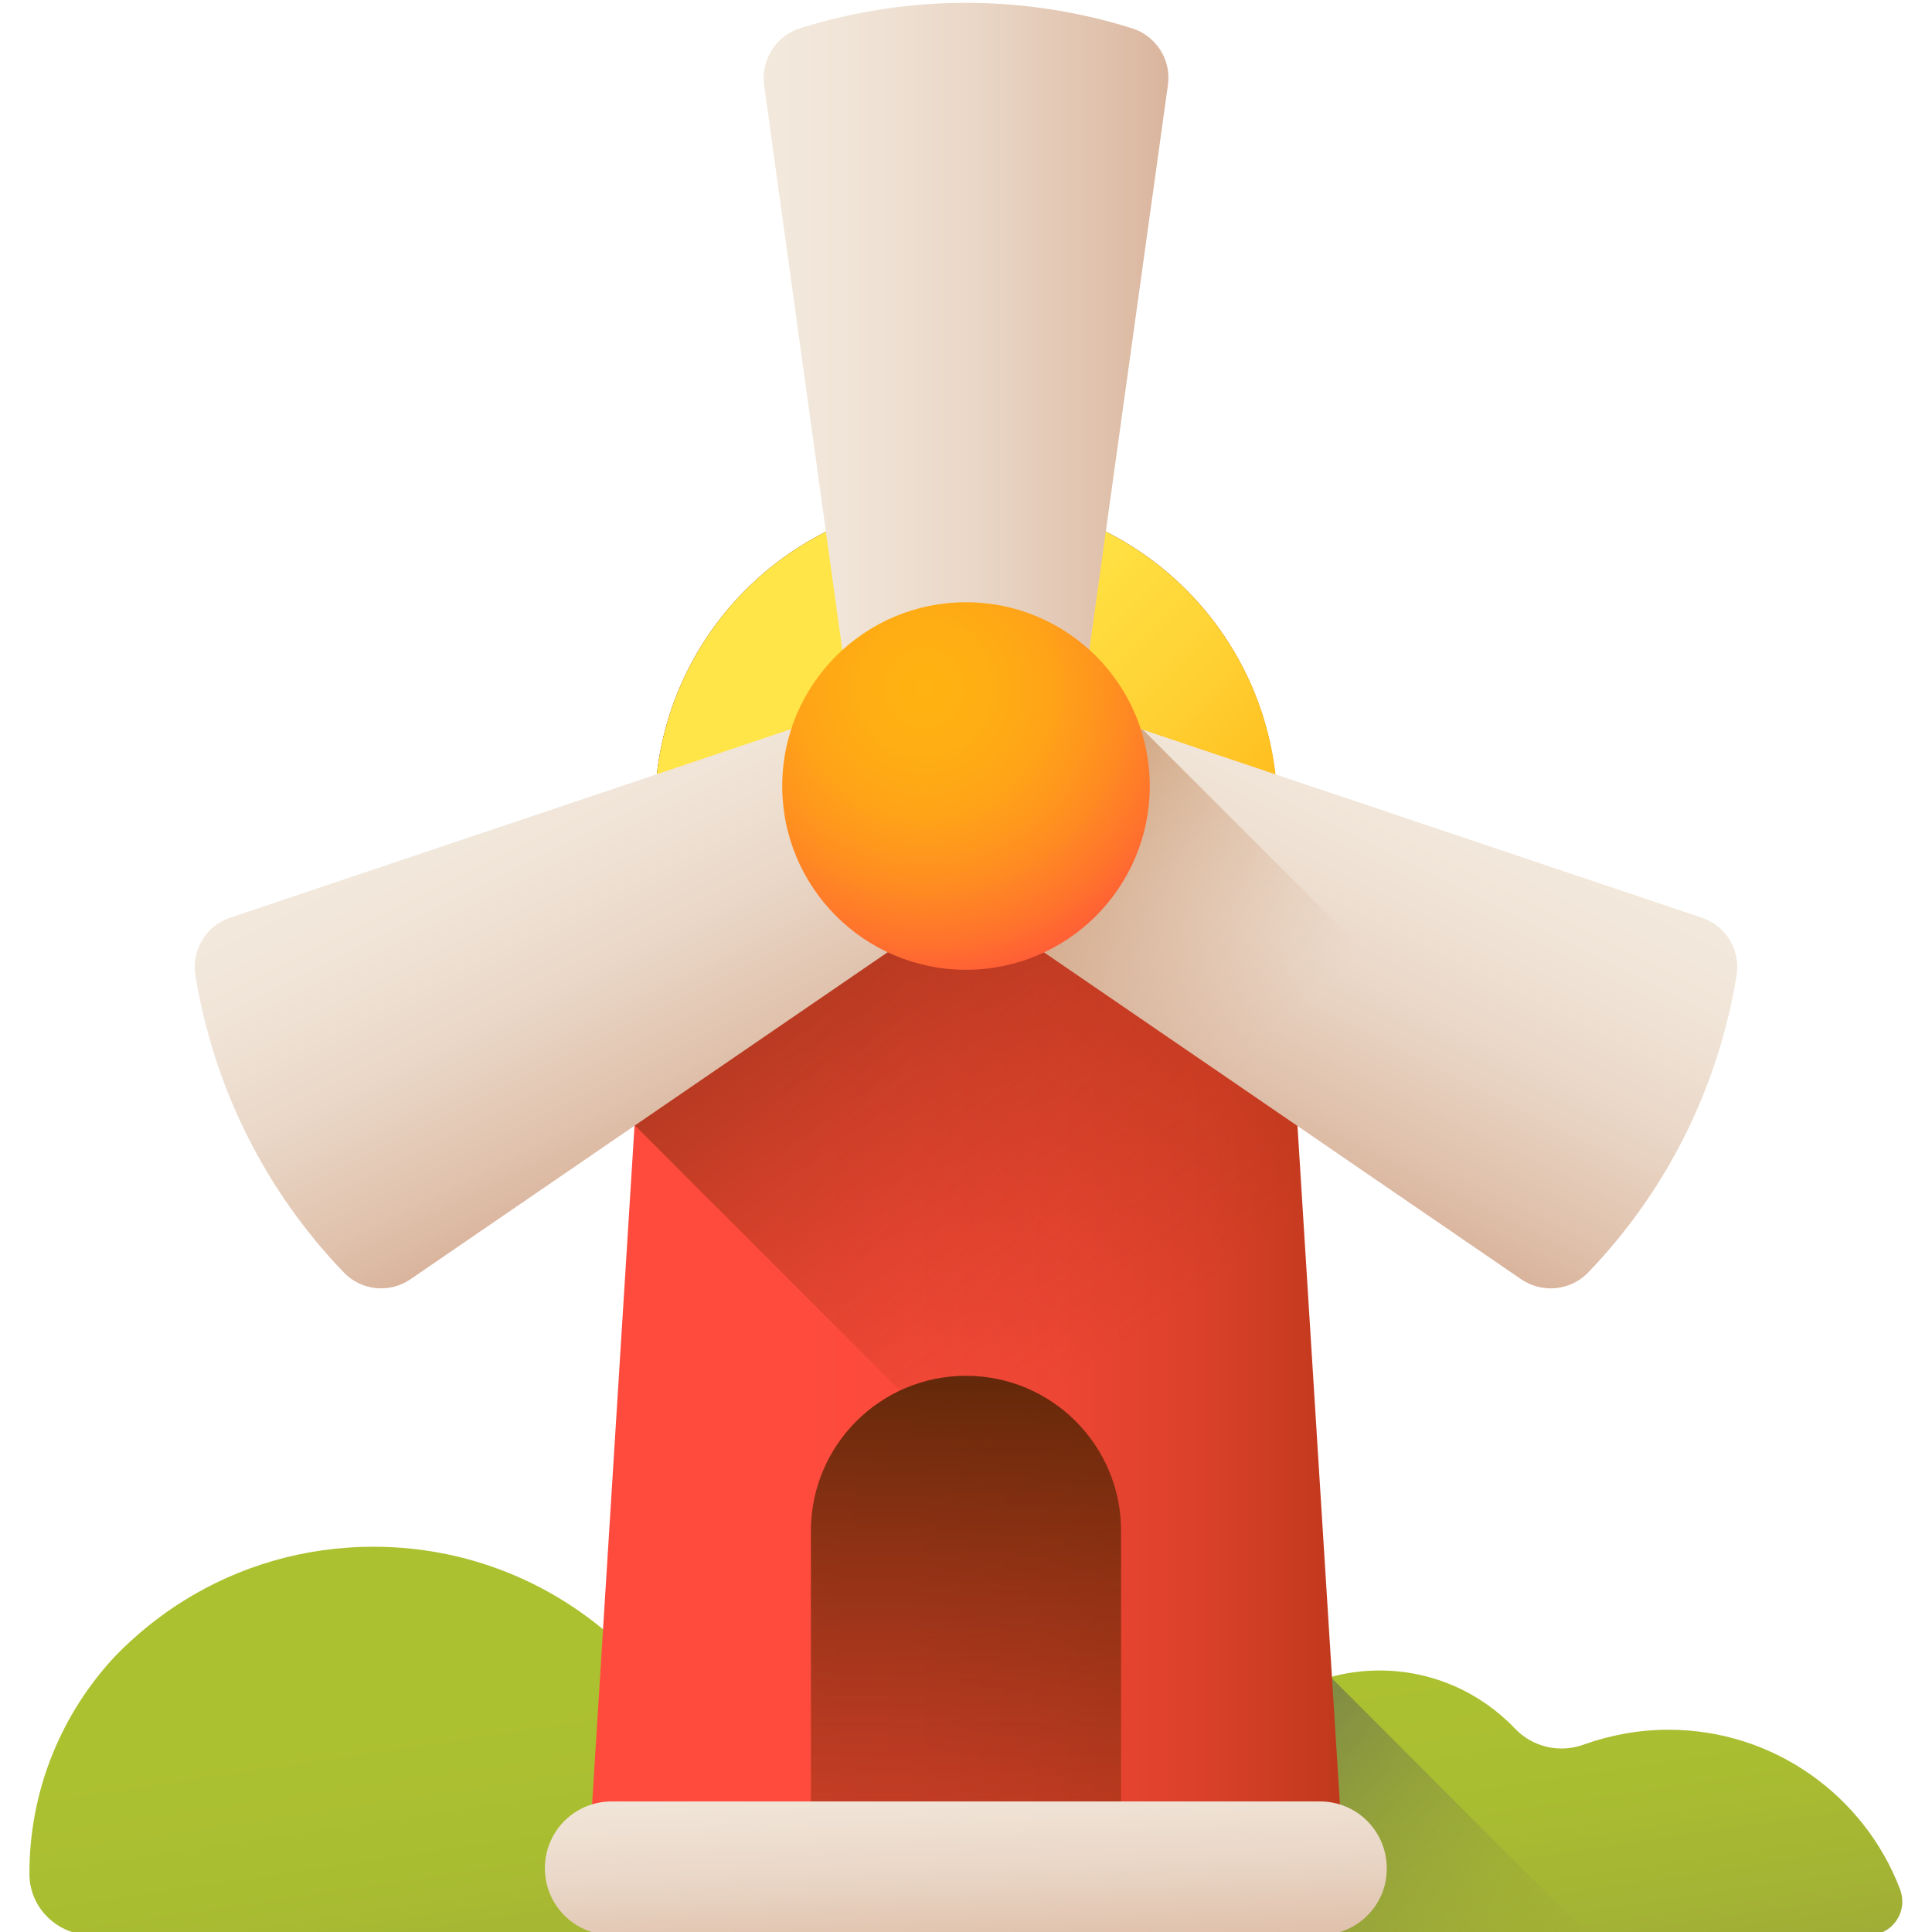
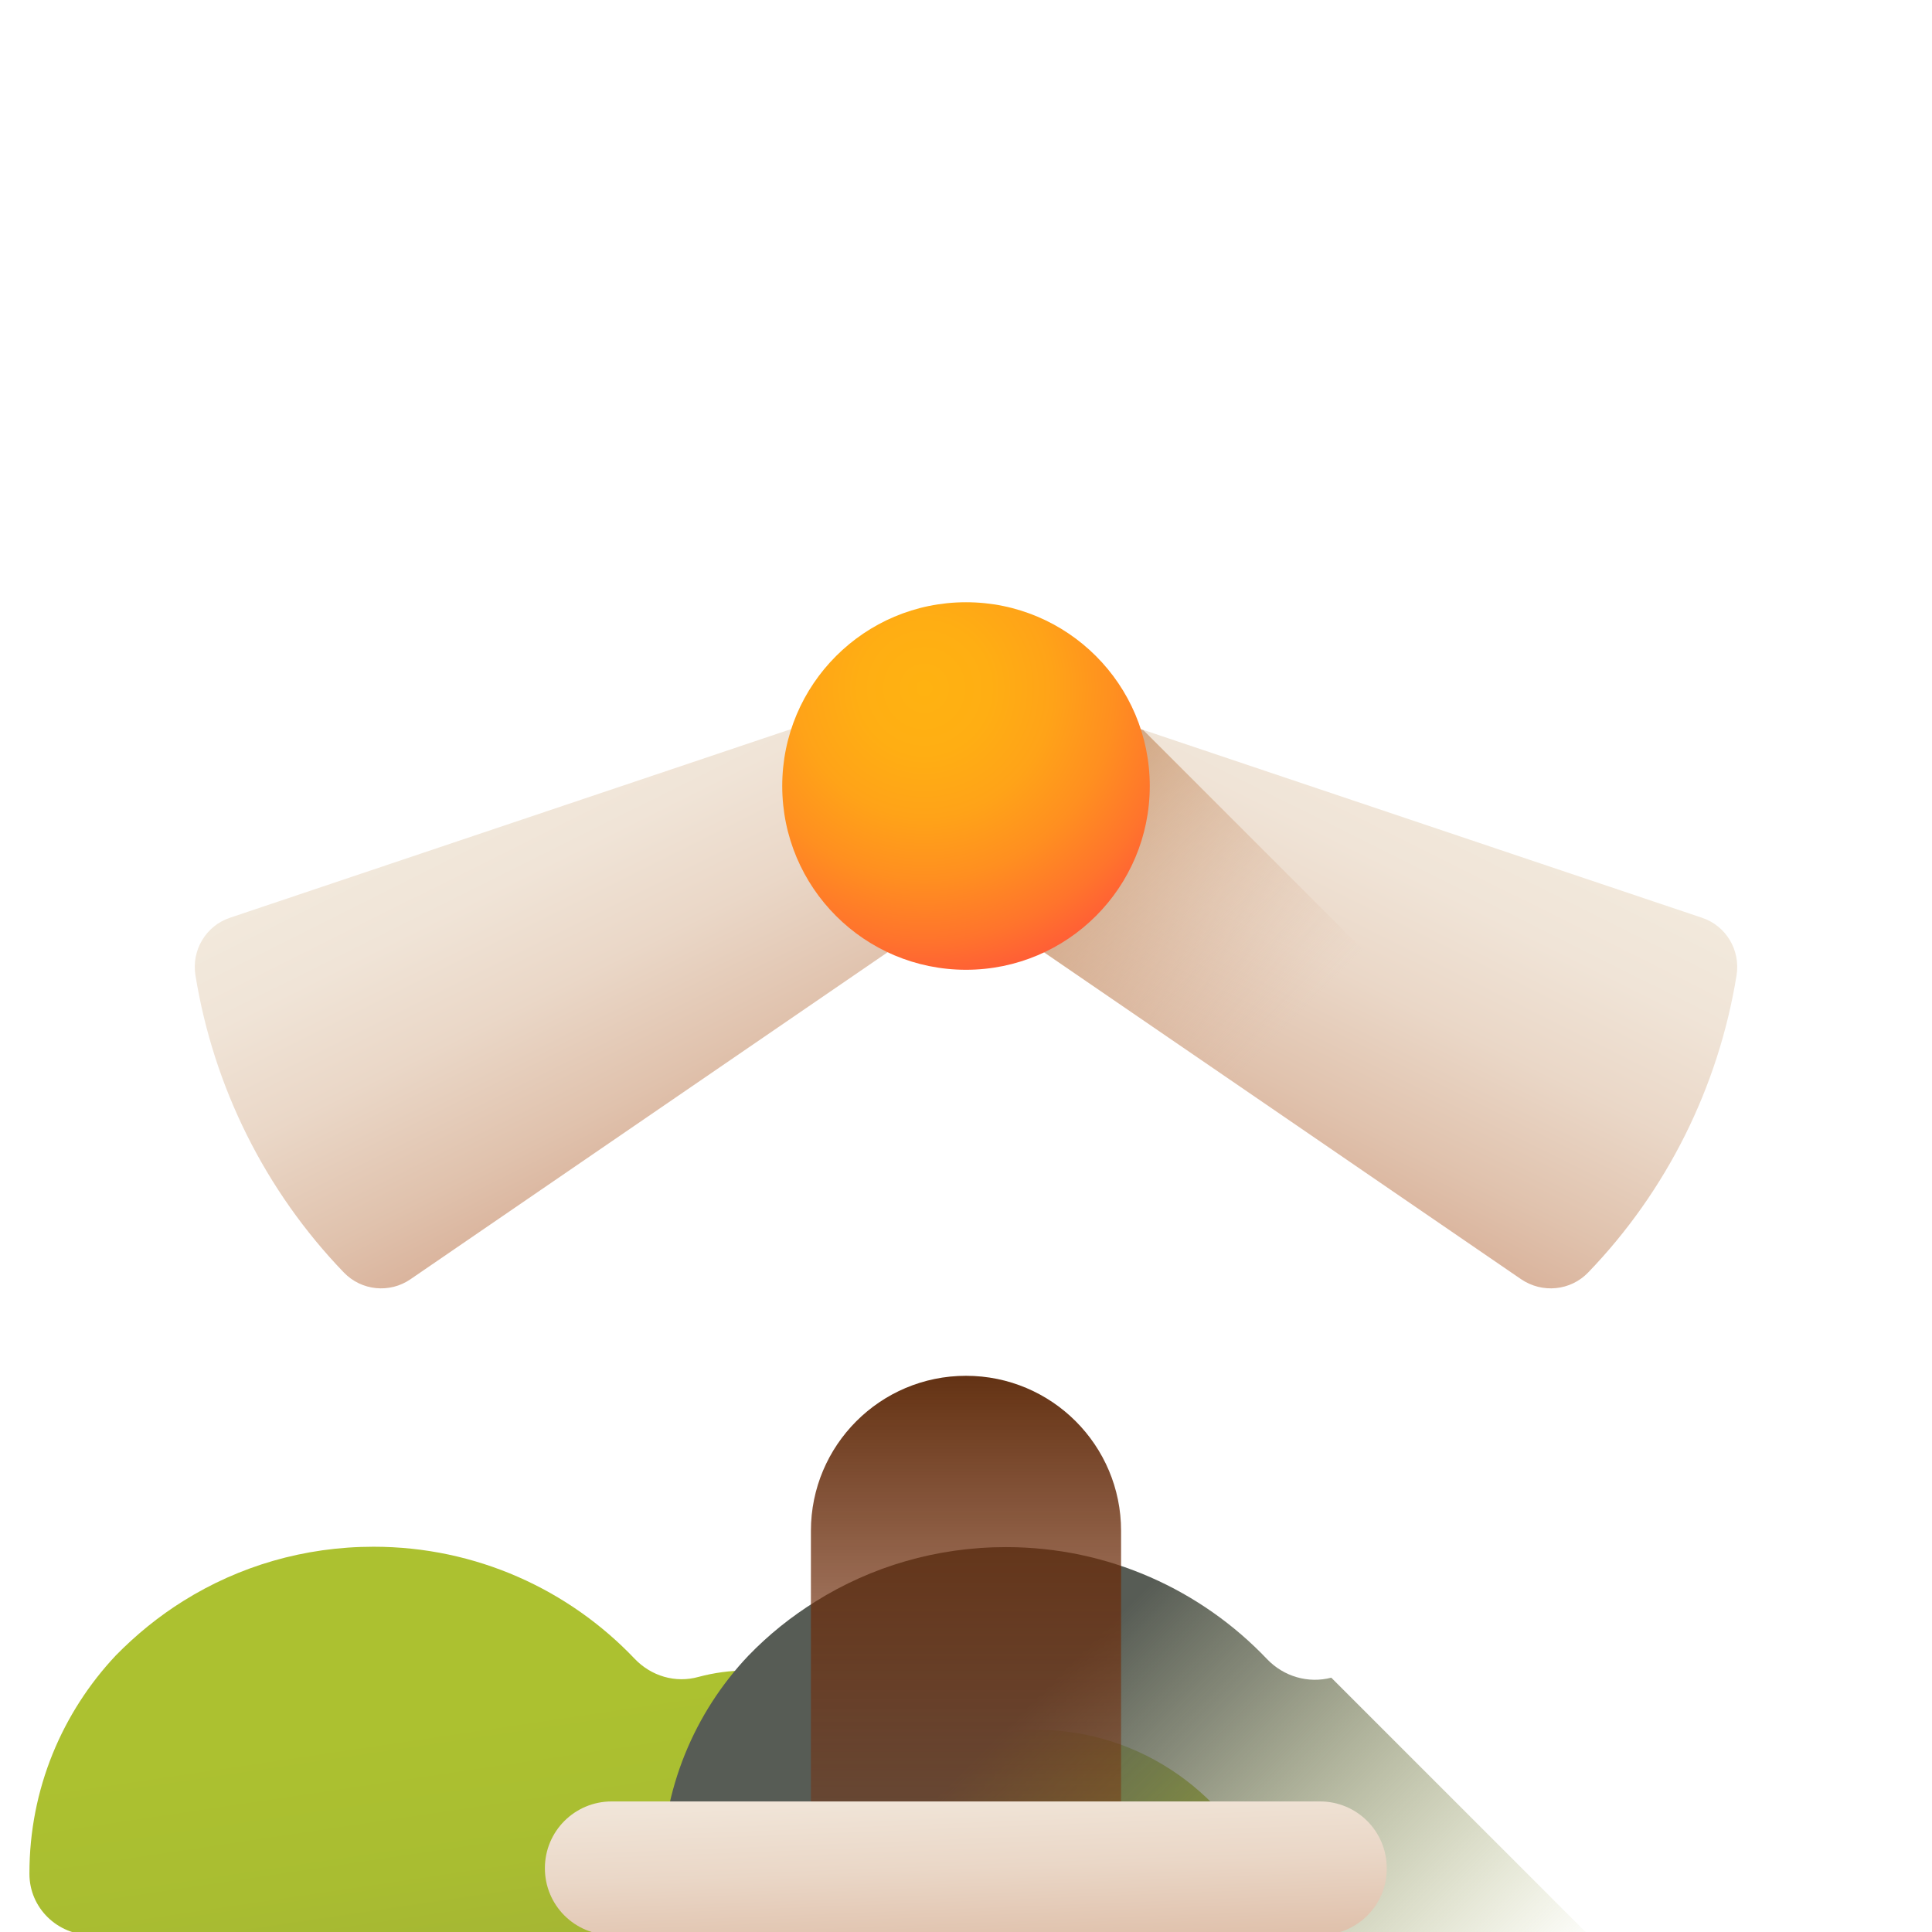
<svg xmlns="http://www.w3.org/2000/svg" version="1.1" id="Capa_1" x="0px" y="0px" viewBox="0 0 512 512" style="enable-background:new 0 0 512 512;" xml:space="preserve">
  <style type="text/css">
	.st0{fill:url(#SVGID_1_);}
	.st1{fill:url(#SVGID_2_);}
	.st2{fill:url(#SVGID_3_);}
	.st3{fill:url(#SVGID_4_);}
	.st4{fill:url(#SVGID_5_);}
	.st5{fill:url(#SVGID_6_);}
	.st6{fill:url(#SVGID_7_);}
	.st7{fill:url(#SVGID_8_);}
	.st8{fill:url(#SVGID_9_);}
	.st9{fill:url(#SVGID_10_);}
	.st10{fill:url(#SVGID_11_);}
	.st11{fill:url(#SVGID_12_);}
	.st12{fill:url(#SVGID_13_);}
</style>
  <linearGradient id="SVGID_1_" gradientUnits="userSpaceOnUse" x1="164.441" y1="63.861" x2="181.161" y2="-48.72" gradientTransform="matrix(1 0 0 -1 0 512)">
    <stop offset="0" style="stop-color:#ACC130" />
    <stop offset="0.348" style="stop-color:#A9BD31" />
    <stop offset="0.696" style="stop-color:#A2B135" />
    <stop offset="1" style="stop-color:#97A03B" />
  </linearGradient>
  <path class="st0" d="M327.8,512.8H24.2c-9,0-16.4-7.2-16.4-16.2c0-0.1,0-0.1,0-0.2c0-22.3,8.7-42.6,22.9-57.7  c5.4-5.5,11.4-10.4,18-14.5c14.6-9.1,31.8-14.3,50.3-14.3c27.2,0,51.8,11.4,69.2,29.7c4.4,4.6,10.8,6.5,16.9,4.8  c4.1-1.1,8.4-1.7,12.9-1.7c14.1,0,26.8,5.9,35.8,15.3c4.7,5,11.9,6.7,18.4,4.3c7-2.5,14.5-3.9,22.4-3.9c28,0,51.9,17.6,61.3,42.2  C338.3,506.6,334,512.8,327.8,512.8z" />
  <linearGradient id="SVGID_2_" gradientUnits="userSpaceOnUse" x1="331.988" y1="63.861" x2="348.708" y2="-48.721" gradientTransform="matrix(1 0 0 -1 0 512)">
    <stop offset="0" style="stop-color:#ACC130" />
    <stop offset="0.348" style="stop-color:#A9BD31" />
    <stop offset="0.696" style="stop-color:#A2B135" />
    <stop offset="1" style="stop-color:#97A03B" />
  </linearGradient>
-   <path class="st1" d="M495.3,512.8H191.8c-9,0-16.4-7.2-16.4-16.2c0-0.1,0-0.1,0-0.2c0-22.3,8.7-42.6,22.9-57.7  c5.4-5.5,11.4-10.4,18-14.5c14.6-9.1,31.8-14.3,50.3-14.3c27.2,0,51.8,11.4,69.2,29.7c4.4,4.6,10.8,6.5,16.9,4.8  c4.1-1.1,8.4-1.7,12.9-1.7c14.1,0,26.8,5.9,35.8,15.3c4.7,5,11.9,6.7,18.4,4.3c7-2.5,14.5-3.9,22.4-3.9c28,0,51.9,17.6,61.3,42.2  C505.8,506.6,501.5,512.8,495.3,512.8z" />
  <linearGradient id="SVGID_3_" gradientUnits="userSpaceOnUse" x1="364.689" y1="-62.519" x2="257.302" y2="44.868" gradientTransform="matrix(1 0 0 -1 0 512)">
    <stop offset="0" style="stop-color:#97A03B;stop-opacity:0" />
    <stop offset="0.328" style="stop-color:#7E8545;stop-opacity:0.329" />
    <stop offset="0.757" style="stop-color:#626751;stop-opacity:0.757" />
    <stop offset="1" style="stop-color:#575C55" />
  </linearGradient>
  <path class="st2" d="M335.8,439.7c-17.4-18.3-42-29.7-69.2-29.7c-18.5,0-35.7,5.2-50.3,14.3c-6.6,4.1-12.6,8.9-18,14.5  c-14.2,15-22.9,35.3-22.9,57.7v0.2c0,9,7.4,16.2,16.4,16.2h229.3l-68.3-68.3C346.7,446.2,340.2,444.3,335.8,439.7z" />
  <linearGradient id="SVGID_4_" gradientUnits="userSpaceOnUse" x1="202.902" y1="202.001" x2="401.297" y2="202.001" gradientTransform="matrix(1 0 0 -1 0 512)">
    <stop offset="0" style="stop-color:#FF4B3E" />
    <stop offset="0.189" style="stop-color:#FB4A3C" />
    <stop offset="0.388" style="stop-color:#EE4635" />
    <stop offset="0.591" style="stop-color:#D9402A" />
    <stop offset="0.796" style="stop-color:#BC381A" />
    <stop offset="1" style="stop-color:#972E07" />
  </linearGradient>
-   <path class="st3" d="M355.7,487.9H156.3l17.5-279.8c3.4-42.9,39.2-75.9,82.2-75.9c43,0,78.8,33,82.2,75.9L355.7,487.9z" />
  <linearGradient id="SVGID_5_" gradientUnits="userSpaceOnUse" x1="322.853" y1="173.58" x2="182.369" y2="366.512" gradientTransform="matrix(1 0 0 -1 0 512)">
    <stop offset="0" style="stop-color:#972E07;stop-opacity:0" />
    <stop offset="1" style="stop-color:#582707" />
  </linearGradient>
-   <path class="st4" d="M168.3,298.3l187.2,187.2l-17.3-277.5c-3.4-42.9-39.2-75.9-82.2-75.9s-78.8,33-82.2,75.9l-5.6,89.9L168.3,298.3  z" />
  <linearGradient id="SVGID_6_" gradientUnits="userSpaceOnUse" x1="228.893" y1="344.238" x2="316.667" y2="256.464" gradientTransform="matrix(1 0 0 -1 0 512)">
    <stop offset="0" style="stop-color:#FFE548" />
    <stop offset="0.247" style="stop-color:#FFE042" />
    <stop offset="0.562" style="stop-color:#FFD133" />
    <stop offset="0.912" style="stop-color:#FFB919" />
    <stop offset="1" style="stop-color:#FFB211" />
  </linearGradient>
-   <path class="st5" d="M256,132.1c-43,0-78.8,33-82.2,75.9l-0.1,1.4h164.7l-0.1-1.4C334.8,165.2,299,132.1,256,132.1z" />
  <linearGradient id="SVGID_7_" gradientUnits="userSpaceOnUse" x1="255.999" y1="-61.226" x2="255.999" y2="158.498" gradientTransform="matrix(1 0 0 -1 0 512)">
    <stop offset="0" style="stop-color:#972E07;stop-opacity:0" />
    <stop offset="1" style="stop-color:#582707" />
  </linearGradient>
  <path class="st6" d="M297.1,487.9h-82.2v-82.2c0-22.7,18.4-41.1,41.1-41.1s41.1,18.4,41.1,41.1V487.9z" />
  <linearGradient id="SVGID_8_" gradientUnits="userSpaceOnUse" x1="254.751" y1="49.336" x2="257.151" y2="-13.06" gradientTransform="matrix(1 0 0 -1 0 512)">
    <stop offset="0" style="stop-color:#F2E9DC" />
    <stop offset="0.228" style="stop-color:#F0E4D7" />
    <stop offset="0.516" style="stop-color:#EAD7C7" />
    <stop offset="0.834" style="stop-color:#E0C2AD" />
    <stop offset="1" style="stop-color:#DAB49D" />
  </linearGradient>
  <path class="st7" d="M349.9,512.8H162.1c-9.8,0-17.7-7.9-17.7-17.7c0-9.8,7.9-17.7,17.7-17.7h187.7c9.8,0,17.7,7.9,17.7,17.7  C367.6,504.9,359.6,512.8,349.9,512.8z" />
  <linearGradient id="SVGID_9_" gradientUnits="userSpaceOnUse" x1="202.335" y1="407.595" x2="309.666" y2="407.595" gradientTransform="matrix(1 0 0 -1 0 512)">
    <stop offset="0" style="stop-color:#F2E9DC" />
    <stop offset="0.228" style="stop-color:#F0E4D7" />
    <stop offset="0.516" style="stop-color:#EAD7C7" />
    <stop offset="0.834" style="stop-color:#E0C2AD" />
    <stop offset="1" style="stop-color:#DAB49D" />
  </linearGradient>
-   <path class="st8" d="M265.7,208h-19.5c-10.3,0-19.1-7.6-20.5-17.8L202.5,22.6c-0.9-6.7,3.1-13.1,9.5-15.1c28.6-9,59.3-9,88,0  c6.4,2,10.5,8.4,9.5,15.1l-23.3,167.5C284.8,200.4,276.1,208,265.7,208z" />
  <linearGradient id="SVGID_10_" gradientUnits="userSpaceOnUse" x1="370.819" y1="-59.819" x2="477.728" y2="-59.819" gradientTransform="matrix(-0.448 0.898 0.898 0.448 597.735 -99.754)">
    <stop offset="0" style="stop-color:#F2E9DC" />
    <stop offset="0.228" style="stop-color:#F0E4D7" />
    <stop offset="0.516" style="stop-color:#EAD7C7" />
    <stop offset="0.834" style="stop-color:#E0C2AD" />
    <stop offset="1" style="stop-color:#DAB49D" />
  </linearGradient>
  <path class="st9" d="M256.9,217.1l8.7-17.4c4.6-9.2,15.3-13.7,25.1-10.4L451,243.2c6.4,2.1,10.3,8.6,9.2,15.3  c-4.8,29.6-18.5,57.1-39.3,78.7c-4.7,4.9-12.2,5.6-17.8,1.8l-139.5-95.6C255.2,237.6,252.3,226.3,256.9,217.1z" />
  <linearGradient id="SVGID_11_" gradientUnits="userSpaceOnUse" x1="99.96" y1="483.298" x2="206.87" y2="483.298" gradientTransform="matrix(0.448 0.898 -0.898 0.448 523.565 -99.754)">
    <stop offset="0" style="stop-color:#F2E9DC" />
    <stop offset="0.228" style="stop-color:#F0E4D7" />
    <stop offset="0.516" style="stop-color:#EAD7C7" />
    <stop offset="0.834" style="stop-color:#E0C2AD" />
    <stop offset="1" style="stop-color:#DAB49D" />
  </linearGradient>
  <path class="st10" d="M255.1,217.1l-8.7-17.4c-4.6-9.2-15.3-13.7-25.1-10.4L61,243.2c-6.4,2.1-10.3,8.6-9.2,15.3  c4.8,29.6,18.5,57.1,39.3,78.7c4.7,4.9,12.2,5.6,17.7,1.8l139.5-95.6C256.8,237.6,259.7,226.3,255.1,217.1z" />
  <linearGradient id="SVGID_12_" gradientUnits="userSpaceOnUse" x1="338.793" y1="237.87" x2="257.788" y2="318.875" gradientTransform="matrix(1 0 0 -1 0 512)">
    <stop offset="0" style="stop-color:#DAB49D;stop-opacity:0" />
    <stop offset="0.439" style="stop-color:#CE9E7A;stop-opacity:0.439" />
    <stop offset="1" style="stop-color:#C08552" />
  </linearGradient>
  <path class="st11" d="M303,193.5l-12.4-4.2c-9.8-3.3-20.5,1.1-25.1,10.4l-8.7,17.4c-4.6,9.2-1.7,20.4,6.8,26.3l80.5,55.2l21.1-42.9  L303,193.5z" />
  <radialGradient id="SVGID_13_" cx="244.967" cy="329.621" r="85.319" gradientTransform="matrix(1 0 0 -1 0 512)" gradientUnits="userSpaceOnUse">
    <stop offset="0" style="stop-color:#FFB211" />
    <stop offset="0.204" style="stop-color:#FFAE13" />
    <stop offset="0.399" style="stop-color:#FFA318" />
    <stop offset="0.592" style="stop-color:#FF8F20" />
    <stop offset="0.782" style="stop-color:#FF742C" />
    <stop offset="0.969" style="stop-color:#FF523B" />
    <stop offset="1" style="stop-color:#FF4B3E" />
  </radialGradient>
  <path class="st12" d="M304.7,208.3c0,26.9-21.8,48.7-48.7,48.7c-26.9,0-48.7-21.8-48.7-48.7s21.8-48.7,48.7-48.7  C282.9,159.6,304.7,181.4,304.7,208.3z" />
</svg>